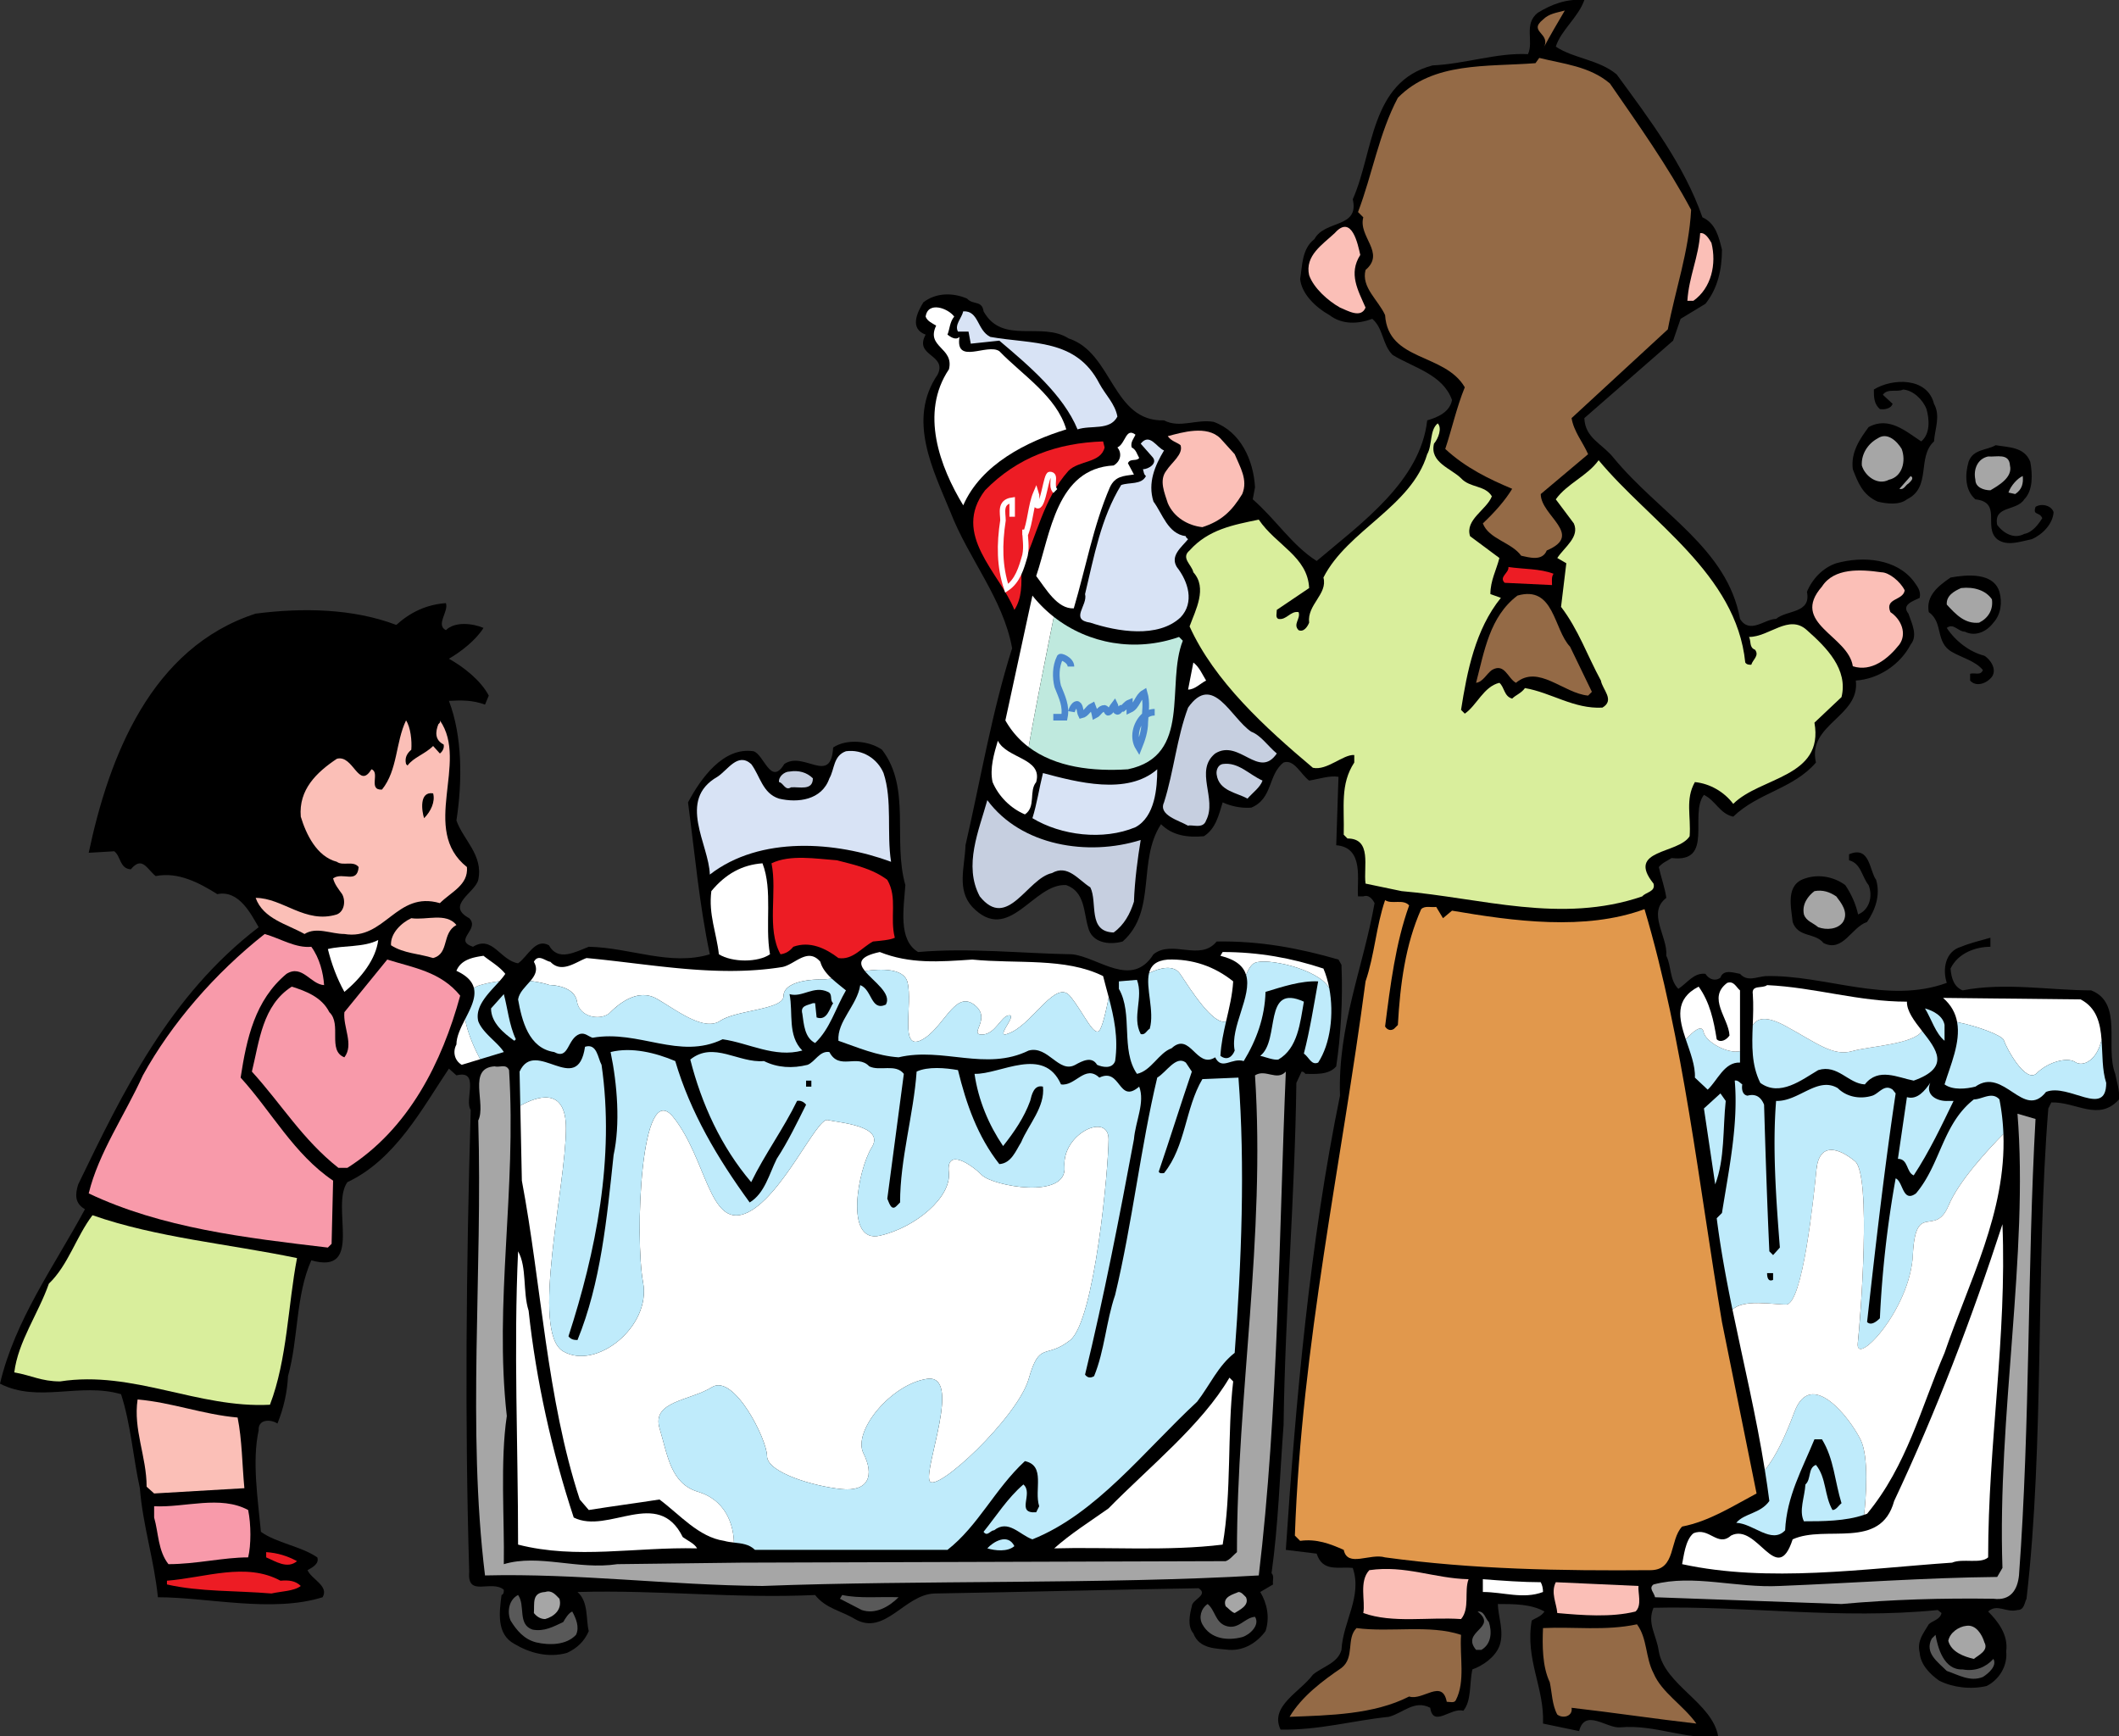
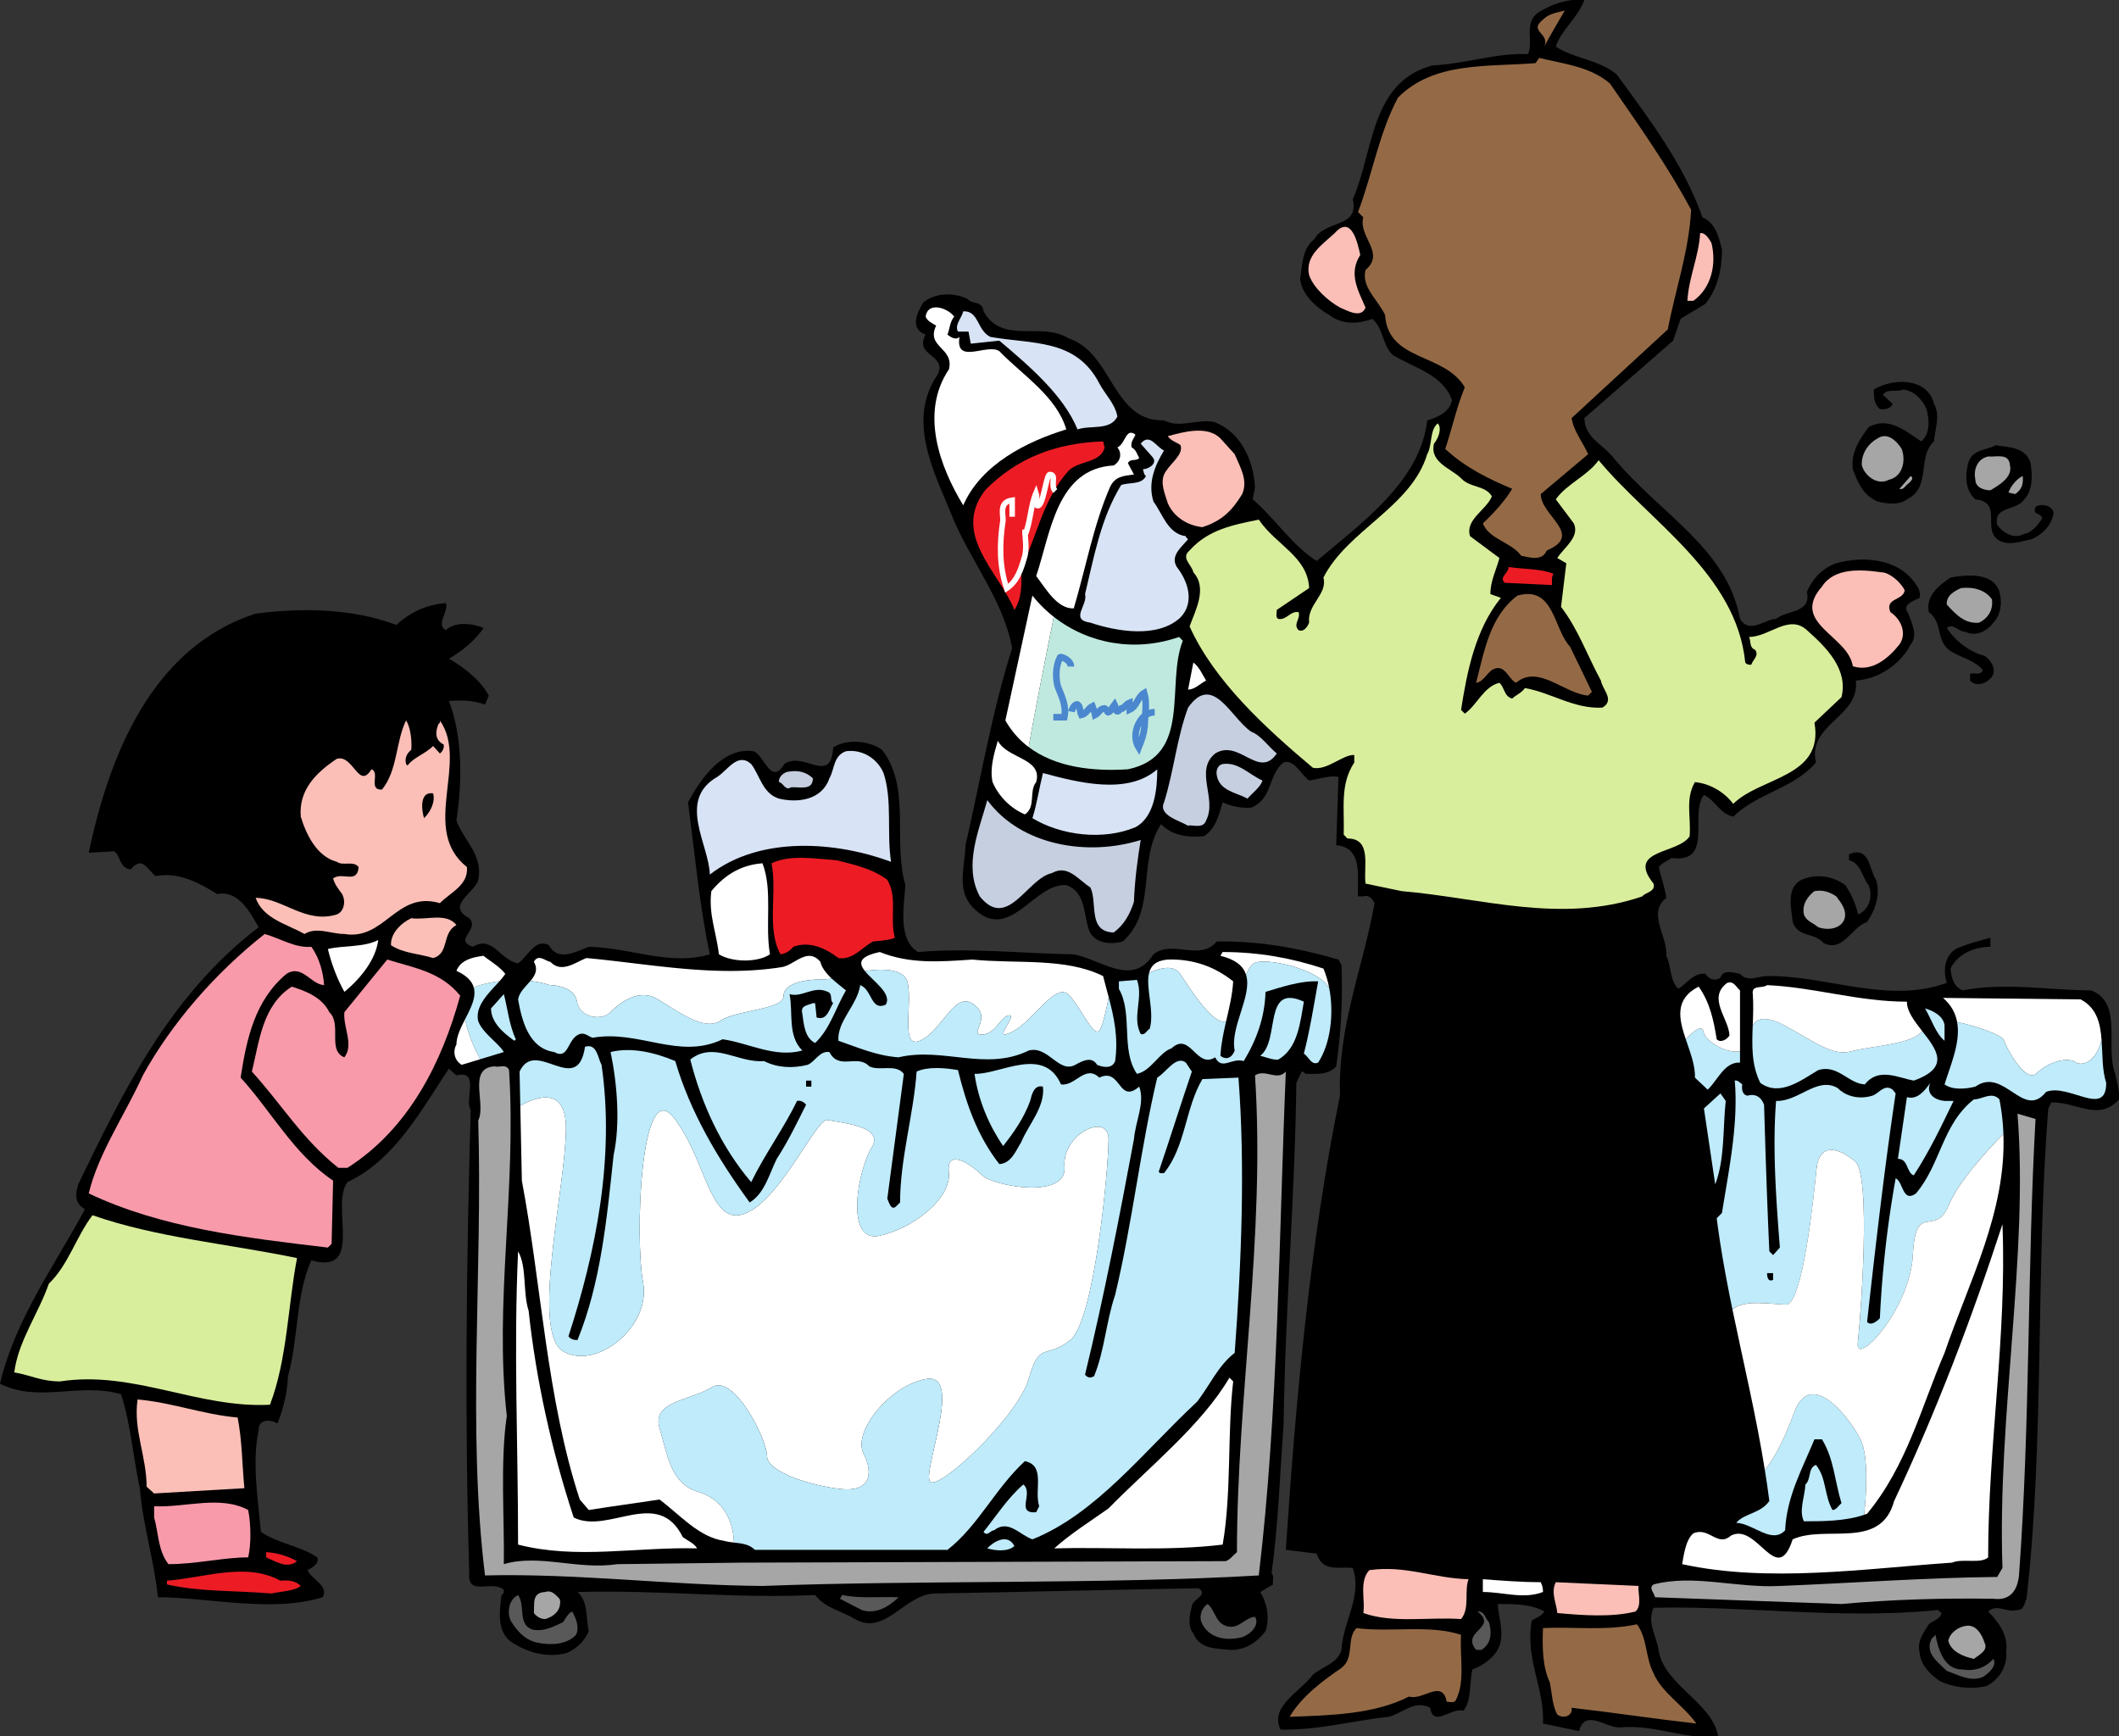
<svg xmlns="http://www.w3.org/2000/svg" width="384.66" height="315.18">
  <rect width="100%" height="100%" fill="#333333" stroke="none" />
  <defs>
    <clipPath id="a">
      <path d="M166 0h218.66v315.18H166Zm0 0" />
    </clipPath>
  </defs>
  <g clip-path="url(#a)">
    <path d="M287.605 0c-1.09 3.14-4.23 5.46-5.183 8.465 3.273 2.183 7.777 2.32 11.055 5.047 6.007 8.191 12.285 16.52 15.562 25.937 2.457 1.09 3 3.684 3.547 5.867 0 3.688-.816 7.098-3 9.829l-4.508 2.73-1.363 3.96-16.11 14.06c.137 3.683 3.278 4.64 5.325 7.234 8.328 10.101 20.613 16.379 22.933 29.21 1.774 2.868 4.504 0 6.551 0 1.91-1.636 6.414-.956 5.598-4.913.957-2.32 2.867-4.367 5.324-5.188 4.914-1.363 10.918-.816 14.059 3.278.546.82 1.363 1.636 1.09 3.004-1.09.543-3.41 1.226-2.048 2.863.547 1.64 1.778 3.96.41 5.597-1.91 3.684-5.867 6.282-9.964 6.551.82 6.555-8.871 7.918-7.235 14.88-4.093 4.777-10.507 5.46-15.015 9.827-2.457-.543-3.137-2.867-5.32-3.957-2.735 3.547 1.91 12.422-5.872 11.465-.82.547-1.636.82-2.32 1.64.41 1.91 1.094 3.684 1.363 5.594-3.546 2.73.274 6.961 0 10.512.957 1.91.547 4.367 2.188 6.004 1.637-1.09 2.863-3 4.914-2.726.68 1.09 1.91 1.363 2.726.68.547-1.637 2.594-.817 3.551-.68 1.364 1.5 3.004.542 4.64.41 10.782-.274 22.114 5.183 32.895 1.226-.816-2.457-.27-5.734 2.594-6.55 1.64-.684 3.414-1.094 5.324-1.641v1.64c-2.593 0-5.867 1.09-7.234 3.958.137 1.636.547 3.277 2.184 3.957 7.644-1.5 15.972 0 23.343 0 5.868 2.324 2.457 10.238 4.368 15.152.273 1.504.82 2.867.683 4.64-3.687 4.098-7.781.41-12.285.547l-.547 1.094c-2.32 28.8-.683 60.606-3.957 88.996-.41.82-.41 2.047-1.64 2.047-2.047.547-3.684-1.226-5.325.274 1.778 1.777 3.688 4.234 3.278 7.234.273 2.73-1.364 5.187-3.547 6.281-2.867.684-6.145.274-8.602-.957-1.773-1.226-3.414-3.004-3.55-5.05-.544-2.184.683-3.548 1.64-5.188.684-.68 2.047-.817 2.32-2.047l-.683-.547c-17.61 1.777-35.078-.816-51.598-.406-1.227 2.863.547 4.914.957 7.914 1.094 6.144 9.691 9.285 10.781 15.426-6.004.683-11.328-2.184-17.742-1.637-2.457.273-6.418-3.55-7.508.68l-6.55-1.364c.27-6.55-3.278-11.601-2.051-18.699.82-.547 1.64-.683 2.32-1.64-2.457-1.364-5.457-1.364-8.46-1.364 0 2.184 1.226 5.051.273 7.645-.82 2.047-3.004 3.547-4.914 4.23-.547 2.594-.137 5.735-1.641 7.508-2.184-.684-5.457 3.14-6.004-.547-2.867-1.5-4.914.957-7.508 1.64-6.55.68-12.695 2.454-19.656 2.321-2.047-4.234 3.55-6.828 5.867-9.965 1.777-1.504 4.508-2.05 5.188-4.508.273-5.183 3.824-9.69 2.05-14.875-2.593-.273-5.46.817-6.554-2.593l-5.598-.684c1.777-26.89 4.371-55.828 9.832-82.445-.41-12.696 4.23-23.344 6.277-34.946-.273-.546-.957-1.636-2.046-1.226h-.957c-.274-2.73 1.23-8.875-3.958-9.285l.41-12.422c-1.64-.274-3.55.41-5.324.683-1.503-1.09-2.73-3.957-4.64-3.277-2.867 2.188-1.91 6.555-5.871 8.192-1.91.136-3.684-.274-5.188-.957-.68 2.183-1.226 4.78-3.41 6.144-3.004.273-5.734-.137-7.781-2.184-4.367 6.688-.684 15.696-6.961 21.293-2.457.684-5.598.274-6.281-2.593-.817-2.73-.547-6.414-3.957-7.645-6.008-.406-10.375 10.922-17.063 3.961-2.867-3.14-1.367-7.234-1.23-11.195 2.73-11.875 4.78-24.16 8.464-35.762-1.636-9.012-7.918-16.242-11.195-24.707-3.137-7.645-7.914-16.789-2.32-24.98 1.777-3.684-4.367-3.278-2.184-7.235-3.004-1.09-1.5-4.094-.41-5.87 2.32-1.774 5.324-1.774 7.918-.68 1.094 1.226 2.73.273 3.004 2.32 3.41 6.14 10.512 1.773 15.426 4.914 8.05 2.594 7.914 15.152 17.336 14.879 2.867 1.5 5.867-.274 9.007.273 4.915 1.774 7.235 6.961 7.508 11.875l-.41 2.184c4.23 3.683 7.098 8.328 11.602 11.191 8.054-6.824 18.84-14.469 20.066-25.523 1.91-.547 4.094-1.504 4.504-3.688-1.637-4.64-6.96-5.867-10.781-8.187-1.914-1.914-1.64-4.778-3.688-6.555-2.593.957-5.46 1.094-7.781-.68-2.457-1.367-5.05-3.824-5.32-6.554.406-2.32.27-5.457 2.59-7.235 1.914-3.547 8.191-1.91 6.964-7.234 3.82-8.598 3.137-21.293 14.47-24.297 6.003-.273 11.6-2.32 17.335-2.047 1.09-2.32-.82-5.46 1.774-7.508 2.457-1.5 5.187-2.593 8.46-2.32" />
  </g>
  <path fill="#946a46" d="M284.059 1.91c-1.368 2.32-2.73 4.64-3.957 6.961 1.773-2.863-2.868-3.004 0-5.32 1.09-1.094 2.457-1.23 3.957-1.64m8.187 13.241c5.188 7.508 10.512 15.012 14.742 22.934-.41 7.64-2.863 14.469-4.23 21.7l-17.473 16.109c.41 2.457 2.05 4.367 3.004 6.55l-8.598 7.235c0 3.96 7.914 7.37 1.09 10.238-.816 2.047-3.273 1.23-4.64.957-1.774-2.457-5.871-3.004-6.961-5.871 2.183-2.047 4.093-4.23 5.324-6.277-4.234-1.778-8.465-3.825-12.149-7.235 1.227-3.687 2.047-7.508 3.547-11.195-3.683-6.277-13.922-4.64-14.468-13.102-1.227-2.73-4.368-5.05-3.547-8.191 3.683-3.14-1.367-6.008-.41-9.555l-.957-.957c2.593-6.824 3.824-14.332 7.234-20.746 6.418-6.555 16.11-5.598 24.98-6.281l.684-.953c4.367 1.09 9.144 1.5 12.828 4.64" />
  <path fill="#fbbfb7" d="M246.93 46.273c-2.184 3.414-.41 6.414.957 9.555-.82 2.047-3.278.547-4.64 0-2.188-1.226-4.778-3.547-5.599-5.867-.82-3.55 2.457-5.598 4.641-7.645 3.14-3.55 4.23 2.184 4.64 3.957m63.747-2.183c.957 3.82 0 8.191-3.278 10.512h-1.09c.27-4.372 2.047-7.918 2.32-12.286.958-.136 1.638 1.09 2.048 1.774" />
  <path fill="#fff" d="M173.219 57.469c-.82.953-.82 2.316-1.227 3.273.543.41 1.5 1.094 2.184.41-.82 5.188 5.05 1.09 7.234 2.594 4.23 4.367 10.375 8.191 12.149 14.195-7.098 2.184-15.426 6.282-18.704 13.786-4.23-6.961-7.914-16.79-2.59-24.704.954-3.96-4.234-3.96-2.324-7.918-.68-.41-1.636-.82-1.91-1.636.41-2.867 4.098-1.504 5.188 0" />
  <path fill="#d8e3f5" d="M179.77 61.152c7.644 1.364 15.562.274 19.792 8.461 1.094 2.051 2.868 3.688 3.278 6.008-1.363 2.594-4.777 1.5-7.235 2.32-2.593-6.277-8.87-11.601-14.195-16.105l-5.187.547-.41-2.188h-1.91c-.684-1.226.683-2.457.952-3.683 2.868-.137 2.458 3.414 4.915 4.64" />
  <path d="M351.078 73.3c1.23 2.184.137 4.641 0 6.825-3.137 2.867-.406 8.328-4.914 10.512-1.363 1.09-3.684.816-5.32.41-2.73-1.23-3.551-3.414-4.504-5.871-.41-3.14 1.363-5.598 2.863-7.645 3.688-2.047 6.824.82 9.555 2.594 1.64-1.363 1.504-3.957.957-5.867-.684-1.778-2.457-3.414-4.23-3.551-1.094.547-2.868-.273-3.688.957l1.773 1.637c-.27.82-1.363 1.094-2.316.957-1.094-.957-1.094-2.188-1.094-3.551 3.277-2.047 9.692-2.32 10.918 2.594" />
  <path fill="#d9ee9c" d="M260.309 80.535c-.82 3.414 3.136 4.504 4.914 6.278 1.636 1.777 4.367 1.23 5.593 3.277-.953 2.457-4.914 4.23-3.957 7.234l5.325 3.961c-.547 2.184-1.637 4.094-1.637 6.55l1.906.685c-4.64 5.73-6.14 13.375-7.23 20.335l.68.684c2.187-1.504 3.413-4.914 6.28-5.598.954.82.82 2.457 2.32 2.868.684-.684 1.638-.957 2.321-1.91 4.778.82 8.871 3.82 14.059 3.546 2.32-1.363 0-3.273-.274-4.914-2.457-4.504-4.093-9.281-7.234-13.375l.957-7.918-1.64-.953c1.367-2.05 4.097-3.824 3.003-6.281l-3.273-4.367c2.047-2.867 5.73-4.23 7.777-7.098 9.285 11.191 24.98 20.61 26.617 36.719.274.406.684.406 1.094.406.274-.953 1.5-1.637.684-2.726-1.094-.41-.684-1.504-1.094-2.32 3.687 0 7.234-4.235 10.512-1.231 3.547 3.14 7.508 7.097 6.277 12.148l-4.914 4.64c1.777 9.966-9.828 9.829-14.742 14.743-1.637-2.184-4.23-3.684-6.961-3.957-1.774 3.14-.684 6.14-.953 9.828-2.047 3.277-11.606 2.32-6.555 8.598.41 1.504-1.363 1.504-2.047 2.324-14.742 5.047-29.21.27-43.68-.957l-6.55-1.367c-.41-3 1.226-8.188-3.278-8.188l-.683-.683c.136-5.051-.68-9.145 1.914-13.106v-1.363c-2.05-.137-4.914 2.867-7.512 2.32-8.598-7.234-17.879-15.699-22.383-25.664 1.09-3 3.274-6.96.684-9.824-.274-1.367-2.324-2.594-.684-3.961 3.41-3.82 7.914-4.64 12.559-5.598 3.137 4.645 8.871 6.692 9.144 12.422l-5.87 3.961c0 .68-.274 1.363.273 1.637 1.504.273 2.183-1.5 3.687-1.23.407 1.23-1.093 2.187 0 3.277.953.41 1.637-.684 1.91-1.364-.41-3.277 3.41-5.187 2.594-8.191 4.367-8.598 15.969-12.832 18.836-22.387.957-1.636.41-4.367 1.91-5.593.82.816.137 2.726-.68 3.683" />
  <path fill="#fbbfb7" d="M224.133 82.445c.957 2.32 2.457 4.64 1.367 7.235-1.91 3.14-3.824 4.914-7.234 6.007-2.594-.273-5.188-1.777-6.282-4.367-.546-1.777-1.636-4.097-.27-5.87.954-1.5 3.138-3.005 2.59-4.641-.679-.547-1.636-.684-2.32-1.637 2.594-.684 7.102-2.05 9.555.406l2.594 2.867" />
  <path fill="#fff" d="M206.117 78.898c-.273.68-.957 1.364-.683 2.32.82.41.957 1.227 1.363 1.91-.543.685-1.637 0-2.047.958l1.094 2.047c-1.91.273-3.414.273-4.367 2.32-3.004 6.961-4.372 14.606-6.555 21.977-3 .136-5.05-3.551-6.824-5.871 2.593-7.645 3.687-19.52 14.058-20.067 1.367-.816 1.504-2.32.684-3.273 1.5-.684 1.5-3.688 3.277-2.32" />
  <path fill="#a6a6a6" d="M345.21 81.492c.817 2.184.138 5.047-2.32 5.594-2.046 1.094-4.367-.68-4.913-2.594-.137-2.047 1.09-3.957 2.867-4.914 1.773-1.226 3.547.547 4.367 1.914" />
  <path fill="#d8e3f5" d="M211.305 81.766c-1.64 2.726-3.004 5.867-1.914 9.28 1.64 2.184 2.593 5.868 5.87 6.278 0 .274.274.41.41.547-1.23 1.5-3.276 3.004-2.046 5.05 2.047 2.595 3.273 6.415.68 9.145-4.094 3.825-11.465 2.594-16.38.957-3.82-.546-.41-3.14-.956-5.187 1.64-6.824 2.867-13.785 6.554-19.793 1.5-.547 3.684 0 4.504-1.637-.41-.273-.41-.82-.547-1.23.957 0 2.868-1.09 1.637-2.32l-2.047-2.32c1.64-2.048 2.867.683 4.235 1.23" />
  <path fill="#ed1c24" d="M200.52 81.219c-.684 2.867-4.641 2.32-6.551 4.23-4.64 5.188-5.735 11.875-8.602 17.746.137 2.73.137 5.457-1.226 7.508-2.73-6.824-11.47-13.652-5.325-21.707 5.871-6.004 13.106-8.598 21.43-8.871l.274 1.094" />
  <path d="M368.55 83.813c.41 2.183.548 5.183-1.09 6.824-1.366 2.183-5.597 1.09-4.913 4.64 1.226 1.637 3.14 2.594 4.914 1.637 1.5-.273 2.594-1.773 3.273-2.863-.543-1.23-1.773-.41-1.226-2.051 1.094-.68 2.867-.273 3.277.957-.137 2.184-2.05 4.094-3.96 4.914-2.048.41-4.505 1.363-6.278 0-2.594-2.183.957-6.687-3.957-7.234-1.914-1.64-1.914-4.504-1.23-6.825.82-2.32 3.277-2.046 4.913-3.003 2.32.41 5.188.273 6.278 3.004" />
  <path fill="#a6a6a6" d="M364.867 84.492c.547 2.188-2.183 3.688-3.55 4.504-1.227 0-2.727-.543-2.727-1.91-.41-1.91.406-3.82 2.316-4.23 1.504.136 3.824-.684 3.961 1.636m-18.429 3.278c-.543.273-.817 1.226-1.637.957l2.047-2.32c.683.406 0 .952-.41 1.363m20.75-1.364c.136 1.364-.137 2.457-1.368 3.274l-1.226-.274c.41-1.226 1.636-2.594 2.594-3" />
  <path fill="#ed1c24" d="M282.012 104.148c-.41.547-.274 1.368-.274 2.051l-8.601-.41c-1.09-1.094.82-1.777.683-2.867 2.73.41 5.735.273 8.192 1.226" />
  <path fill="#fbbfb7" d="M345.758 107.152c-.274 1.91-3.688 1.368-2.594 3.957 2.047 1.368 3 3.961 1.637 5.871-2.047 2.594-5.051 5.051-8.461 3.957-.82-5.593-11.469-7.777-5.598-14.468 2.184-3.41 6.961-3.137 10.781-2.59 1.368 0 3.415 1.637 4.235 3.273" />
  <path d="M362.953 107.426c.55 1.91.277 4.094-1.09 5.597-1.226 1.637-3.273 2.594-5.187 1.637-1.227 0-2.047-1.637-3.278-.683 1.504 2.32 4.098 4.37 6.829 5.05 1.09.684 2.32 2.457 1.363 3.825-.953 1.226-2.867 1.91-3.957.68v-1.227c.816-.274 1.91.41 2.32-.684-1.363-1.637-3.687-2.183-5.598-3.273-3.14-1.778-1.5-5.325-4.23-7.239-.547-3 1.773-4.773 3.957-6.277 3.004-.547 7.781-.953 8.871 2.594" />
  <path fill="#a6a6a6" d="M361.59 108.79c.273 1.913-.684 3.413-2.32 4.233-2.594.274-4.23-1.503-5.872-3.277-.132-1.637 1.368-2.457 2.594-3.004 2.32-.273 4.504.41 5.598 2.047" />
  <path fill="#946a46" d="m285.016 117.39 3.957 8.188-.684.684c-4.504-.41-9.008-5.73-13.101-2.32-1.504-.82-2.051-3.684-4.372-2.32-.953.683-1.636 2.183-2.867 2.32 1.504-5.731 2.457-12.012 7.512-15.833 6.687-1.91 6.55 6.141 9.555 9.282" />
  <path d="M80.945 109.473c.547 1.504-1.91 3.96 0 4.914 1.637-1.637 4.914-1.227 6.825-.41-1.364 2.183-3.957 4.234-6.278 5.597 2.457 1.364 5.73 3.82 7.235 6.688l-.684 1.64c-2.184-.82-4.23-.82-6.55-.683 2.456 6.414 2.456 14.605 1.362 21.703 1.23 3.55 4.915 6.277 3.961 10.785-.546 2.32-6.007 4.64-1.64 6.961 2.047 2.047-3.004 3.957.683 5.187 3.547-2.183 4.914 2.458 8.188 3 1.777-1.226 3.14-4.64 5.598-3.273 1.64 3.004 4.777 1.227 7.234.273 7.508.137 14.742 3.547 21.976 1.364-1.91-9.008-2.726-18.29-3.957-27.574 2.32-4.368 6.414-10.098 11.875-9.282 1.91.547 3.141 6.418 5.598 2.32 3.547-2.456 8.461 3.962 8.871-3 2.457-1.64 6.555-1.23 8.871.407 5.325 6.965 1.914 16.383 4.235 24.57-.274 4.098-1.368 9.965 2.32 12.149 9.281-.817 19.11.273 27.98.41 4.778.547 10.786 6.277 14.743 0 3.414-2.73 8.464 1.367 11.468-2.32 7.914-.137 15.012 1.23 22.114 3.277l.543.953c.273 6.418-.133 12.969-.954 18.43-1.367 1.636-3.96 1.363-5.597 1.363-.137-.137-.274-.41-.684-.41l-.953 2.05c-.273 20.883-2.047 41.497-2.32 62.106-.684 9.008-.957 18.156-2.184 26.89.543.547.137 1.368.274 2.047l-2.325 1.368c1.23 2.047 1.778 4.64.957 7.097-1.5 2.047-3.82 3.547-6.55 3.41-2.457-.27-5.461-.132-6.551-3-1.094-1.23-.684-3.414-.274-4.914 0-1.23 3.137-2.046 1.227-3.277-16.379.273-31.531.684-47.91.957-5.461.137-9.012 7.777-14.473 4.64-2.457-1.503-5.32-1.91-7.23-4.366-14.742.68-28.121-.958-43.137-.547 2.047 1.773 1.504 5.05 2.047 7.097-.817 1.91-2.184 3.14-3.957 3.957-3.414.957-6.824 0-9.555-1.636-3.277-1.774-2.73-5.735-2.32-8.871.41-.137.41-.547.41-.958-2.32-1.91-6.691 1.5-6.281-3.277-.82-27.164-.547-55.418.273-83.808-1.226-1.778 1.774-7.372-2.594-6.282l-1.363-1.226c-4.777 7.097-9.691 16.515-18.43 20.61-3.14 4.366 3.141 16.925-6.55 14.194-2.867 6.418-2.32 14.2-4.23 21.024-.137 3.004-.821 5.867-1.915 8.598-1.226-.817-3.547-.817-3.41 1.23-1.23 5.594-.137 12.559.41 18.426 2.863 2.047 7.235 2.594 10.235 4.64.41 1.23-1.09 1.914-1.774 2.32.684 1.641 3.957 2.868 2.73 4.915-9.144 2.867-20.882 0-29.894 0-.684-6.824-2.73-12.965-3.273-19.793-1.23-5.594-1.641-11.602-3.414-17.063-7.508-2.183-15.016 1.64-21.977-1.91 2.73-11.601 9.828-21.293 15.426-31.668-1.91-1.09-1.778-2.73-1.23-4.504 8.054-16.652 16.515-34.261 32.761-46.683-1.367-2.32-3.55-6.825-7.508-6.004-3.277-2.047-7.097-4.098-11.195-3.278-1.637-1.367-2.457-3.683-4.504-1.226-2.047-.14-1.773-2.324-3.004-3.277l-4.64.273c3.687-17.473 11.331-37.266 30.304-43.41 8.465-1.09 17.61-.953 25.528 2.05 2.593-2.324 5.457-3.687 9.007-3.96" />
  <path d="M78.898 111.383c.137 2.32-2.73 3.277-2.593 5.597 2.593.41 4.777-2.046 7.918-1.636-.82 3.273-8.875 2.867-4.641 6.55 2.453-.41 3.957 2.047 5.594 3.004-1.364.68-3.684.137-5.324-.683-1.09-.137-2.047 0-2.594.957 1.367 2.594.41 5.73-.274 8.324-1.773-2.32-.406-7.644-3.957-8.324-.136 4.504-2.32 8.187-3.273 12.148-.82-.82-.41-3.004-2.324-2.593l-1.364 2.32c-1.773-.957-3.824-2.32-5.87-1.363-2.864 3.136-6.415 5.457-7.235 9.554-2.047 7.645 5.871 11.192 6.281 17.742-3.414 1.504-6.691-1.09-9.554-2.593-5.872 1.777-10.512-.133-15.153-3.274-3.414 0-5.87.41-7.508-3.004l-3.004.957c-.816-2.457-3.277-3.277-5.597-2.867 3.687-15.562 11.469-34.261 28.941-39.176 7.781 0 16.926-1.64 23.34 2.594 1.23.274 2.047-.273 2.594-1.23 1.5-1.227 3.277-3.004 5.597-3.004" />
  <path fill="#fff" d="M218.945 123.531c-1.09.547-2.047 1.64-3.273 1.64l.957-4.913c1.09.816 1.637 2.183 2.316 3.273" />
  <path fill="#c6cfe0" d="M227.137 132.816c1.773.68 3.004 2.594 4.64 3.957-3.273 4.778-6.824-2.73-11.191 0-3.824 3.141.41 8.192-1.64 12.149-.544 1.637-2.59.683-3.274.957-1.64-.957-5.461-1.91-4.367-4.234 1.773-5.594 2.32-11.739 4.367-17.2 4.504-6.414 7.781 1.914 11.465 4.371" />
  <path fill="#fbbfb7" d="M74.664 136.09c-.816.683-1.227 1.504-.953 2.594l.273.273c1.09-1.5 3.137-2.047 4.641-3.547l1.227 1.363c.546-.41.82-1.09.683-1.636-1.637-.82-1.5-2.32-.953-3.688.133-.137.406-.273.27-.683 5.324 7.644-3.684 19.793 4.914 26.62.273 3.274-2.864 4.505-4.914 6.551-7.915-2.32-9.965 6.825-17.336 5.598-2.457 0-5.047-1.367-7.235 0-3.136-1.777-7.504-2.73-8.87-6.555 4.913 0 9.007 4.778 14.741 3.004 1.364-.547 1.637-2.457.957-3.683-.683-.957-1.367-1.778-1.64-2.867 1.773-1.23 4.37 1.09 4.64-2.047-.953-1.23-2.867-.137-3.957-.957-3.683-.957-5.597-5.051-6.55-8.192-.41-4.914 2.867-8.05 6.55-10.508 3.004-.82 3.957 5.73 6.278 1.91 1.64.547-.68 3.82 1.914 3.684 2.867-3.547 2.457-8.597 4.367-12.558.82 1.23 1.09 3.687.953 5.324" />
  <path fill="#fff" d="M188.098 141.96c-1.364 1.638 0 4.505-2.047 5.868-2.594-1.09-4.778-3.273-5.871-5.867-.543-2.457.273-5.188.957-7.508 1.636 3.277 8.191 3.14 6.96 7.508" />
  <path fill="#d8e3f5" d="M160.387 140.324c1.64 4.914.547 10.918 1.367 16.106-9.965-3.688-23.75-4.778-32.899 2.32-.136-5.46-6.003-13.512 1.368-17.746 1.91-1.227 3.683-4.504 6.14-2.32 1.64 2.183 2.047 5.324 5.051 6.28 3.414.817 7.781.274 9.145-3.687.957-1.636.683-4.093 3.004-4.914 3.003-.41 5.734 1.367 6.824 3.961" />
  <path fill="#c6cfe0" d="M229.184 141.688c-.41 1.226-1.774 2.183-2.73 3.277-1.911-1.094-5.184-1.367-5.595-4.367-.136-.82.274-1.778 1.09-1.914 2.867-.41 4.778 1.914 7.235 3.004" />
  <path fill="#d8e3f5" d="M206.117 150.152c-5.87 2.457-13.515 1.5-18.703-1.64.82-2.594 1.23-5.457 1.914-8.188 6.14 1.637 15.285 4.094 20.746-.683 0 3.414-.41 8.597-3.957 10.511" />
  <path fill="#c6cfe0" d="M147.559 141.277c0 2.32-2.457 1.504-3.961 1.637-1.09.684-1.364-.816-2.184-.953-.137-.957.957-1.91 1.91-1.91 1.64-.274 3.14.137 4.235 1.226" />
  <path d="M78.625 144.008c.41 1.504-.41 3.277-1.64 4.504-.407-1.227-.954-4.914 1.64-4.504" />
  <path fill="#c6cfe0" d="M207.07 152.473c-.543 3.273-1.09 7.37-1.226 11.191-.684 2.184-1.774 4.23-3.688 5.598-4.777-.137-2.867-5.461-4.23-8.192-2.184-1.363-4.094-4.23-6.961-2.593-4.504.957-8.055 10.511-13.106 4.234-3.004-5.598-.136-12.016 1.368-17.473 6.14 8.324 18.289 10.235 27.843 7.235" />
  <path d="M340.57 159.707c.817 2.73-.136 5.457-1.64 7.645-2.864.953-4.368 5.593-7.914 3.82-1.504-1.91-4.645-.957-5.598-3.82-.273-2.73-1.363-6.829 2.32-7.918 2.457-.82 5.188-.274 7.235 1.226 1.093 1.64 1.91 3.414 2.32 5.324 2.047-.82 2.73-3.273 1.91-5.324-1.226-1.5-1.363-3.957-3.547-4.504v-1.09c3.82-1.64 3.684 3 4.914 4.641" />
  <path fill="#ed1c24" d="M161.07 159.707c1.91 3.273.41 6.824 1.368 10.508-.82.41-2.594.547-3.961.683-2.047 1.094-3.684 3.415-6.278 3.004-2.32-1.773-5.187-3.14-8.191-2.047-.684.817-1.363 1.227-2.32 1.364-2.594-4.64-.547-11.192-1.637-16.516 3.41-1.637 8.05-.82 11.875-.547 3.14.82 6.414 1.5 9.144 3.551" />
  <path fill="#fff" d="M138.41 156.703c1.914 4.914.41 11.192 1.367 16.516-2.183 1.504-6.824 1.504-9.28 0-.411-3.82-1.911-7.235-1.368-11.465 2.594-3.14 5.598-4.777 9.281-5.05" />
  <path fill="#a6a6a6" d="M333.336 162.71c.816 1.09 2.32 2.864 1.226 4.642-.953 1.363-3.003 1.5-4.503.953-.957-.82-2.184-1.09-2.594-2.32-.41-1.91.82-3.415 1.91-4.231 1.504-.274 2.73.137 3.96.957" />
-   <path fill="#e1984c" d="M255.8 164.348c-2.456 6.824-3.41 14.468-4.366 21.976.41.684 1.093.817 1.636.41l.684-.683c.41-7.371 1.367-14.606 4.23-21.024.684-.68 1.778-.27 2.73-.406l1.231 2.047 1.637-1.367c11.195 1.914 24.16 3.687 34.945-.274 7.098 23.891 9.828 49.825 14.059 74.942l6.281 31.12c-4.37 2.321-8.601 5.052-13.515 6.009-2.32 2.457-1.09 7.777-5.598 7.914-16.516.136-32.348-.137-48.32-2.32-2.73-.817-6.825 1.913-7.508-1.364-2.457-1.094-4.914-2.047-7.914-1.637l-.957-.957c1.226-34.808 8.46-67.43 12.832-100.601 1.636-4.778 1.91-9.965 3.547-14.742 1.23.82 3.277-.274 4.367.957" />
  <path fill="#fbbfb7" d="M82.855 167.895c-2.73 1.503-1.226 5.187-4.23 6.007-2.594-.82-5.324-.82-7.645-2.32-.136-2.184 1.91-4.098 3.684-4.914 2.73.41 6.281-1.094 8.191 1.227" />
  <path fill="#f89aaa" d="M56.512 171.855c1.5 2.047 2.183 4.778 2.32 6.961-2.457-.136-3.957-3.824-6.824-2.046-5.735 4.777-7.235 11.738-8.328 18.835 5.597 6.141 9.691 13.922 16.789 18.7l-.274 11.468-.68.68c-15.015-1.773-30.167-3.547-43.41-9.828 1.778-7.371 6.555-14.195 9.829-21.43 5.187-9.418 13.105-18.562 22.113-25.66 2.867.817 5.598 2.594 8.465 2.32" />
  <path fill="#fff" d="M68.66 170.625c-.41 3.414-3.004 6.824-6.144 9.418-1.364-2.457-2.32-5.05-3-7.777 2.726-.684 6.55-.274 9.144-1.641" />
  <path fill="#f89aaa" d="M83.54 180.727c-3.278 12.011-9.282 24.16-20.478 31.257h-1.636c-6.551-5.187-10.239-11.464-15.7-17.472 1.368-5.594 1.915-12.012 7.235-15.422 2.594.816 5.46 1.91 6.824 4.64 2.324 2.184-.406 6.961 2.73 8.192 1.778-2.32-.273-5.461 0-8.192l7.782-9.554c4.777 1.5 9.691 2.183 13.242 6.55" />
  <path fill="#bfebfb" d="m93.64 188.645-.273.273c-1.91-1.367-4.23-3.277-4.23-5.871l2.32-2.594c.68 2.457.953 5.598 2.184 8.192m143.05-6.825c-.68 3.82-1.09 8.461-4.64 10.508-.82.137-2.184-.406-3.278-.68 3.688-2.867.41-13.242 7.918-9.828m116.301 4.23v2.868c-1.64-1.367-2.32-3.824-3.55-5.871 1.5.41 3.277 1.363 3.55 3.004" />
  <path fill="#fff" d="M126.738 270.793c-5-1.5-5.5-6.5-7-11.5s5.5-5 9.5-7.5 10 9.5 10 12.5 8.5 5.5 13.5 6 6-2.5 4-6.5 5-12.5 11.5-13.5-.5 16 .5 18.5 16-11.5 18-18.5 3-3.5 7.5-7 7-31.496 7-36.496c0-5-8.5-1-8 5 .5 5.996-13 3.496-15 1.5-2-2-6.5-5-6-.5.5 4.496-6 9.996-12.5 11.496s-4-11.996-1.5-15.996-6-4.5-8-5-8.5 14.496-15 16.996c-6.5 2.5-7-9.996-13-17.496-6-7.5-7 21.996-5.5 29.996s-8.5 16-14.5 12.5.5-30 .5-40.496c0-7.742-5.433-5.7-8.289-4.094l.281 13.602c3.551 18.84 4.504 39.586 10.512 57.879l1.637 1.91c4.234-.684 8.465-1.23 12.832-1.91 3.684 2.73 7.098 6.824 11.738 7.507.578.164 1.18.243 1.781.309-.082-3.453-1.628-7.746-6.492-9.207" />
  <path fill="#bfebfb" d="m224.816 195.605-6.55.274c-3.141 5.324-3.004 12.148-6.961 17.062-.274 0-.82.137-.957-.273 2.047-6.008 3.957-12.148 6.007-18.156l-1.093-1.637c-1.774-1.363-3.547 1.773-5.188 2.73-3.004 12.56-4.504 26.344-7.644 39.45-1.637 4.777-1.91 10.101-3.82 14.742-.684.41-1.231.273-1.641-.274 3.414-14.058 6.281-28.8 8.875-42.726.273-3.274 2.047-6.688.953-9.555-3.82 3.278-3.274-3.547-7.235-1.637-2.593-2.457-4.367 1.637-6.96 1.23-3.137-7.1-11.055-1.776-15.696-1.913.684 4.777 2.59 9.281 5.188 13.105 2.047-2.593 3.82-5.187 4.914-8.191.27-1.09.68-3 2.32-2.594.406 3.688-2.594 6.824-3.96 10.102-.954 1.504-1.774 3.82-3.958 3.96-3.96-5.05-6.008-10.921-7.508-17.062-2.32-.41-5.46-.683-7.507.27-.547 7.781-3.004 15.836-3.004 23.754l-.68.68c-.957.956-1.367-.817-1.64-1.364l3.003-22.66c-1.504-1.91-4.367-.41-6.277-1.363-2.188-2.32-5.461.82-7.238-2.594-1.774-.274-2.59 1.773-3.957 2.32-2.73.684-5.461.547-7.918-.683-4.641.41-9.145-3.684-13.375-.274 2.046 8.055 5.593 15.836 11.054 22.25 2.457-5.05 5.871-9.691 8.328-14.742.547-.137 1.227.137 1.637.684-1.637 3.277-3.273 6.687-5.324 9.828-1.363 2.73-2.184 6.277-4.914 7.918-5.867-8.055-10.781-16.383-13.512-25.664-3.55-1.5-7.918-2.594-11.738-1.637 1.226 5.87 1.773 13.101.547 18.7-1.23 11.6-2.325 23.206-6.555 33.577-.684 0-1.227-.133-1.637-.68 4.914-15.152 8.461-32.351 6.004-49.277-.68-1.226-.816-3.96-3-3.277-1.367 9.281-9.012-1.774-11.879 4.504l.13 6.191c2.855-1.605 8.288-3.648 8.288 4.094 0 10.496-6.5 36.996-.5 40.496s16-4.5 14.5-12.5-.5-37.496 5.5-29.996c6 7.5 6.5 19.996 13 17.496s13-17.496 15-16.996 10.5 1 8 5-5 17.496 1.5 15.996c6.5-1.5 13-7 12.5-11.496-.5-4.5 4-1.5 6 .5 2 1.996 15.5 4.496 15-1.5-.5-6 8-10 8-5s-2.5 32.996-7 36.496-5.5 0-7.5 7-17 21-18 18.5 6-19.5-.5-18.5-13.5 9.5-11.5 13.5 1 7-4 6.5-13.5-3-13.5-6-6-15-10-12.5-11 2.5-9.5 7.5 2 10 7 11.5c4.864 1.46 6.41 5.754 6.492 9.207 1.387.16 2.77.281 3.817 1.328h34.945c5.598-4.367 8.598-11.058 14.059-16.11 3.82.821 1.636 5.188 2.594 8.192l-.547 1.094c-3.82.273-.41-3.414-2.32-5.05-2.868 2.456-4.915 5.73-7.235 8.597.684.957 1.227-.274 1.91-.274 2.594-2.047 4.64.82 6.961 1.641 11.606-4.64 20.203-15.973 29.895-24.98 2.32-3.004 3.824-6.551 6.824-8.872 1.23-16.382 1.914-33.992.683-49.96" />
  <path fill="#a6a6a6" d="M92.41 194.242c1.367 21.977-2.73 42.04-.41 62.79-1.227 8.187-.406 18.835-.543 26.89 6.414-1.91 13.375 1.09 20.61 0l22.386-.274 88.043-.273c.82-.273 1.363-1.09 2.047-1.637 0-28.531 5.187-57.195 3.277-86.543 1.91-1.226 3.957 1.094 5.594-.683-1.226 29.074-1.363 61.836-4.91 91.457-27.984 1.636-61.563.82-90.094 1.91-16.926-.137-33.578-2.32-50.367-1.91-3.277-26.754-.41-54.875-1.227-82.582 1.5-3.004-2.05-9.555 3-9.828.82.273 2.047-.547 2.594.683" />
  <path d="M147.285 197.242h-.957v-1.09h.957v1.09" />
  <path fill="#bfebfb" d="M358.313 199.563c-5.731 4.503-6.004 11.742-10.508 17.062-2.457 1.777-2.32-2.184-3.688-2.73a195.027 195.027 0 0 0-2.863 25.39c-.684.684-1.64 1.367-2.324.684 1.504-13.516 3.14-27.848 5.187-41.496l-.547-.684c-1.5-1.09-2.457.684-3.683 1.094-2.184.68-4.64.27-6.278-1.367-3.687-2.184-7.097 2.457-11.195 2.32-.684 8.465 0 17.883.684 26.617l-1.23 1.367-.68-.683c-.41-8.871-.684-17.336-.958-26.617-.546-1.368-1.5-2.047-3.003-1.637-.954-.137-1.09-1.23-.954-2.047-.41-.274-.82-.82-1.367-.684.684 7.914-1.09 16.243-2.32 24.024l-.953.957c.707 5.574 1.73 11.09 2.863 16.594 1.984-1.961 7.246-.934 9.742-.934 3 0 5-19.5 5.5-24.496.5-5 4-4 7-1.5s1 28.496.5 32.996c-.5 4.5 9.5-6 10-16s4-3 6.5-9c1.852-4.438 7.25-10.234 9.938-12.957a39.918 39.918 0 0 0-.723-6.274c-1.363-1.5-3.137 0-4.64 0" />
  <path fill="#bfebfb" d="M353.672 199.836h.957c-2.184 4.504-4.367 9.144-7.234 13.516-1.368-.547-.957-3.004-2.868-3.004l1.637-11.196c1.914.547 3.277-1.226 4.234-2.59-.957 2.184 1.227 3.41 3.274 3.274m-40.402 0c-.547 5.05-.137 10.512-1.91 15.152l-2.048-13.785 3-2.73.958 1.363" />
  <path fill="#a6a6a6" d="M369.508 203.113c-1.5 26.617-.957 55.282-3.004 82.856-.274 2.594-1.5 4.64-4.64 4.23-9.282-.136-18.563.137-27.575.957l-33.851-1.23c-.137-.817-1.227-1.637-.274-2.32 7.234-1.91 15.016.683 22.934.273 13.648-.547 26.207-1.5 39.449-1.637l.957-1.637c-.957-27.437 4.773-57.058 2.726-82.449l3.278.957" />
  <path fill="#d9ee9c" d="M53.918 228.367c-1.637 8.461-1.773 18.426-4.914 26.617-13.106.68-24.844-6.28-38.086-4.234-3.41 0-5.184-1.09-8.324-1.637.683-5.597 4.367-10.648 6.277-16.105 3.55-3.414 4.914-8.465 7.918-12.422 11.738 4.094 24.707 5.187 37.129 7.781" />
  <path fill="#fff" d="M360.906 282.691c-1.363 1.23-4.64.137-6.55.957-15.97 1.094-33.305 3.684-49.004.274.273-1.23.546-4.367 2.046-5.598 2.868-1.226 4.372 2.594 6.829.41 4.777-2.457 8.324 9.555 11.191.684 6.008-2.73 15.969 2.047 18.426-6.961 7.644-16.246 14.062-33.035 19.66-50.234.816 20.476-2.598 39.859-2.598 60.468M95.96 237.922c1.364 12.691 4.231 25.523 8.188 37.535 6.282 3.14 15.29-5.594 19.793 3.55.957.684 2.188 1.227 2.594 2.048-11.191-.274-21.84 2.047-32.488-.684 0-18.152-.817-35.488 0-53.234 1.64 2.867.82 7.37 1.914 10.785" />
  <path d="M321.867 232.324c-.953.41-1.09-.547-1.09-1.23h1.09v1.23" />
  <path fill="#fff" d="M223.86 250.75c-1.09 9.285-.27 20.203-1.91 29.621-9.829 1.23-21.294.41-30.575.684 2.867-2.594 6.55-4.914 9.828-7.235 7.508-7.644 16.926-15.152 21.977-23.75l.68.68" />
  <path fill="#fbbfb7" d="M43.133 257.305c.82 4.093.82 8.597 1.23 12.828l-16.383.957-1.363-1.227c0-5.46-2.457-10.375-1.637-15.836 6.278.547 11.875 2.73 18.153 3.278" />
  <path fill="#f89aaa" d="M45.047 274.094c.543 2.594.543 6.414 0 8.597-4.508 0-9.422 1.23-14.469 1.23-1.914-2.456-1.777-5.597-2.598-8.464v-2.047c5.598.274 12.016-2.047 17.067.684" />
  <path fill="#bfebfb" d="M184.14 280.645c-1.23 1.093-3.55.82-4.913.41.953-1.094 3.683-2.868 4.914-.41" />
  <path fill="#ed1c24" d="M53.918 283.375c-1.773 1.5-3.957 0-5.598-.684v-.953c2.047.137 3.825.68 5.598 1.637m.684 4.504c-1.23.957-3.551.957-5.325 1.367-6.418-.547-12.968-.273-18.972-1.64v-.68c6.96-.547 14.332-3.414 20.61 0 1.503-.137 2.73 0 3.687.953" />
  <path fill="#fbbfb7" d="M266.586 286.652c-.82 2.184.273 5.325-1.363 7.235-5.871-.41-12.422.816-17.746-1.094.41-2.184-.82-5.73 1.09-7.781 6.554-.953 11.742 1.504 18.019 1.64" />
  <path fill="#fff" d="M279.691 287.2c.274.542.41 1.09.41 1.773-3.55 1.363-7.238 0-10.921 0v-2.32c3.55.273 7.37.546 10.511.546" />
  <path fill="#fbbfb7" d="M297.434 287.879c-.137 1.23.683 3.55-.543 4.64-4.371 1.094-9.692.684-14.2.274-.132-1.773-1.226-3.684-.27-5.594l15.013.68" />
-   <path fill="#a6a6a6" d="M101.559 290.2c.543 2.046-1.094 3.277-2.594 3.687-.82 0-1.504-.41-2.05-1.094.136-1.773-.407-3.684 2.05-3.82 1.226-.41 1.91.547 2.594 1.226m124.625-.273c.68 1.504-1.23 2.32-2.051 2.867-.543-.137-1.09-.816-1.637-1.227-.683-1.777 1.5-2.183 2.32-2.593.547 0 .957.547 1.368.953" />
+   <path fill="#a6a6a6" d="M101.559 290.2c.543 2.046-1.094 3.277-2.594 3.687-.82 0-1.504-.41-2.05-1.094.136-1.773-.407-3.684 2.05-3.82 1.226-.41 1.91.547 2.594 1.226c.68 1.504-1.23 2.32-2.051 2.867-.543-.137-1.09-.816-1.637-1.227-.683-1.777 1.5-2.183 2.32-2.593.547 0 .957.547 1.368.953" />
  <path fill="#595959" d="M96.645 295.797c2.183.41 3.82-.547 5.593-1.363.41-.684.957-1.641 1.64-1.914.68 1.23 1.364 2.867.68 4.234-1.773 1.91-4.913 1.91-7.234 1.363-2.183-.547-3.547-2.183-4.64-3.957-.684-1.64-.274-3.824 1.363-4.64 1.367 1.91-.133 5.32 2.598 6.277m66.472-5.871c-1.773 1.777-4.23 3.14-6.687 2.32l-3.957-2.047.41-.68c3.137.68 6.824.27 10.234.407m59.379 5.187c2.32.82 3.414-1.5 5.324-1.636.953 1.5-.957 3.277-2.32 3.683-2.594.684-5.734.41-7.234-2.32-.684-1.227-.274-2.863.953-3.684 1.367 1.09 1.367 3.278 3.277 3.957m47.774-.679c.546 1.636.546 3.957-1.364 5.046h-.957c-2.863-3.41 4.098-3.957.274-6.96 1.23-.137 1.367 1.23 2.047 1.914" />
  <path fill="#946a46" d="M300.164 303.715c1.504 3.547 5.324 5.73 7.781 9.144-7.234-.82-15.425-2.047-22.66-2.867.274 1.504-1.5 2.047-2.594 1.23-.953-1.777-.953-3.96-1.363-5.87-1.363-2.868-1.363-6.688-1.226-9.829 5.593-.273 11.328.547 17.058-.683 1.914 2.594 1.504 6.008 3.004 8.875" />
  <path fill="#a6a6a6" d="M360.227 298.117c.82 1.5-1.094 2.32-1.914 3.004-1.774-.41-4.094-1.23-4.641-3.277.273-1.5 1.914-2.594 3.277-2.73 1.774-.274 2.867 1.64 3.278 3.003" />
  <path fill="#946a46" d="M265.223 296.754c-.274 3.957.816 8.46-.957 11.875-.274.547-1.094.273-1.637.273-.82-4.234-4.371-.136-6.828-.957-6.414 3.278-14.469 3.414-21.703 3.688 2.183-3.688 6.007-6.555 9.418-8.875 2.457-1.91.82-5.324 2.73-7.235 6.145.82 13.242-.683 18.977 1.23" />
  <path fill="#595959" d="M356.266 303.031c2.324.41 4.23-.41 5.597-1.91.684 1.227-.816 2.594-1.91 3.274-2.32.957-4.504-.407-6.555-1.09-1.636-1.637-4.093-3.278-2.726-5.871l.68-.68c.41 2.32 1.503 6.414 4.914 6.277" />
  <path fill="#fff" d="M187.414 108.11c-1.637 7.507-3.273 15.152-4.91 22.656 1.133 2 2.574 3.586 4.226 4.836 1.09-6.336 3.56-18.649 4.567-23.633a23.404 23.404 0 0 1-3.883-3.86" />
  <path fill="#bfe9de" d="M214.031 115.617c-7.906 2.781-16.445 1.293-22.734-3.648-1.008 4.984-3.477 17.297-4.567 23.633 4.907 3.707 11.692 4.445 18.02 4.039 11.738-2.457 6.824-15.426 9.965-23.344l-.684-.68" />
  <path fill="#fff" d="M82.855 189.598c-.683 1.23-.41 2.867.957 3.687l3.356-1.02c-.809-1.515-2.234-4.472-2.734-7.261-.797 1.562-1.579 3.129-1.579 4.594" />
  <path fill="#bfebfb" d="M86.023 179.336c.438 1.75-.59 3.707-1.59 5.668.5 2.789 1.926 5.746 2.735 7.262l4.289-1.301c-1.094-1.774-3.824-3.414-4.64-5.598-.672-2.789 2.03-5.21 3.859-7.27a22.67 22.67 0 0 0-3.438.7 4.45 4.45 0 0 0-1.215.539" />
  <path fill="#fff" d="M87.77 173.492c-1.91.274-4.094.684-4.915 2.73 1.97.91 2.88 1.97 3.168 3.114a4.45 4.45 0 0 1 1.215-.54c1.2-.343 2.348-.562 3.438-.698.41-.461.777-.907 1.05-1.328-1.09-1.368-2.59-2.184-3.956-3.278m16.968 8.305c.5 3 4.5 3.5 6 2s5-4.5 8.5-2.5 8.5 6 11.5 4 11.5-2 11.5-4.5 4.5-3 6.5-3c.739 0 1.543-.07 2.266-.156-.957-.895-1.79-1.895-2.082-3.055-2.32-2.73-4.64.543-6.961.953-11.875 1.91-23.75-.547-35.488-1.637-1.914.684-4.508 2.868-6.555.684-.953-.137-2.184-1.504-3.004 0 .813 1.418.219 2.465-.637 3.48 2.149.254 3.461.73 3.461.73s4.5 0 5 3" />
  <path fill="#bfebfb" d="M151.004 177.64c-.723.087-1.527.157-2.266.157-2 0-6.5.5-6.5 3s-8.5 2.5-11.5 4.5-8-2-11.5-4-7 1-8.5 2.5-5.5 1-6-2-5-3-5-3-1.312-.477-3.46-.73c-.876 1.035-2.02 2.03-2.231 3.343.683 3.82 1.914 8.871 6.555 9.555 2.73 1.5 2.32-2.457 4.64-3.277.957-.274 1.5.41 2.32.683 8.465-1.504 15.7 4.094 23.614.274 4.777.68 9.422 3.414 14.469 2.046-2.73-2.73-1.637-6.824-2.32-10.238 2.32.684 4.37-1.637 6.964-.41.953.41.27 1.504.953 2.05-.683.954-1.09 3.274-3.004 2.59l-.27-2.59h-.41c-.956.407-2.32.407-1.913 1.91.273 1.911.41 4.368 2.324 5.321 2.726-2.59 3.683-6.277 5.594-9.554-.766-.637-1.711-1.34-2.56-2.13" />
  <path fill="#fff" d="M164.738 178.297c1 4-1.5 12.5 2.5 10.5s6-9 9.5-6.5-1 5.5 1.5 5.5 3.5-3.5 5-3.5-3.5 5 .5 3 8-9.5 10.5-6.5 4.5 8 5.5 6c.57-1.145 1.14-3.75 1.528-5.777-.34-1.286-.7-2.56-1.02-3.84-6.824-3.414-15.695-2.188-23.75-3.004-6.008.41-11.332.816-16.789-1.367-3.863.82-3.836 2.043-2.703 3.449 2.887-.418 7.09-.555 7.734 2.039" />
  <path fill="#bfebfb" d="M201.266 181.02c-.387 2.027-.957 4.632-1.528 5.777-1 2-3-3-5.5-6s-6.5 4.5-10.5 6.5 1-3-.5-3-2.5 3.5-5 3.5 2-3-1.5-5.5-5.5 4.5-9.5 6.5-1.5-6.5-2.5-10.5c-.644-2.594-4.847-2.457-7.734-2.04 1.504 1.876 4.965 4.083 3.793 6.106-2.73 1.23-2.457-2.726-4.64-3.547-.548 3.684-4.231 6.551-3.958 10.102 3.547 1.227 6.961 2.73 10.918 3.004 8.055-1.914 15.836 2.59 23.617-1.23 3.547-.958 5.457 4.23 8.461 2.593 1.23-.683 3.004-1.637 3.961 0 .953.41 2.73.82 3.274-.683.605-4.235-.203-7.95-1.164-11.582" />
  <path fill="#fff" d="M227.738 174.797c2-1 11.5 1 13.5 4.5.024.039.047.078.07.121-.242-1.281-.593-2.508-1.066-3.605-5.734-1.91-11.738-3.004-18.293-3.004l-.41.683c2.875.707 4.2 1.942 4.664 3.477.43-1.051.906-1.86 1.535-2.172m-13.5 2c1.809 2.707 6.063 9.496 8.34 8.57.55-2.379 1.137-4.726 1.281-7.234-3.41-2.73-7.37-4.094-11.875-3.957-2.14.18-3.062 1.11-3.394 2.441 1.879-.879 4.45-1.62 5.648.18" />
  <path fill="#bfebfb" d="M241.238 179.297c-2-3.5-11.5-5.5-13.5-4.5-.629.312-1.105 1.121-1.535 2.172 1.156 3.793-2.941 9.449-2.07 13.722-.406 1.094-1.363 1.91-2.594.957.125-2.199.57-4.25 1.04-6.28-2.278.925-6.532-5.864-8.34-8.571-1.2-1.8-3.77-1.059-5.65-.18-.663 2.66 1.028 6.934.122 10.117-.547.274-.82 1.227-1.64.953-1.637-3.136.546-6.55-.68-9.828l-3.278.274v1.363c2.594 4.508.274 11.059 3.278 15.426 2.593-.543 3.957-3.82 6.277-4.64 3.41-3.141 4.504 3.823 7.918 1.64 1.227 2.457 3.004 0 5.187.68 2.32-3.82 3.82-7.918 3.957-12.559 3.141-.953 6.415-2.047 9.555-1.91-.816 4.504-1.5 8.875-2.594 13.105.957.684 1.368 2.184 2.594 1.637 2.242-3.418 2.89-8.84 2.024-13.457l-.07-.121m67.999 8c-.289-1.442-1.898-.067-3.215 1.363.793 2.36 1.754 4.778 1.649 6.945l2.32 2.184c1.778-1.637 3.004-5.05 5.871-4.914v-2.07c-2.199.53-6.25-1.63-6.625-3.508" />
  <path fill="#fff" d="M313.543 178.406c-3.688 2.73.273 6.414.41 9.555-.547.82-1.64 1.363-2.32.684-.547-3.415-1.23-6.692-3.278-9.555-4.43 2.258-3.585 5.844-2.332 9.57 1.317-1.43 2.926-2.805 3.215-1.363.375 1.879 4.426 4.039 6.625 3.508V179.77c-.683-.543-1.093-1.774-2.32-1.364" />
  <path fill="#bfebfb" d="M336.238 190.797c-3.5 1-6.5-1.5-12-4.5-3.508-1.914-5.18-1.586-6.066-.192-.14 3.672-.258 7.184 1.375 10.458 3.55 2.59 7.508-.547 10.512-2.32 3.55-1.095 5.46 2.456 8.464 2.593 2.457-3.14 6.004-1.23 8.872-.684 6.75-2.398 4.136-5.664 1.527-9.007-1.64 2.445-9.52 2.746-12.684 3.652" />
  <path fill="#fff" d="M320.777 178.816c-.82.68-2.867-.136-2.593 1.637.136 1.918.058 3.805-.012 5.652.887-1.394 2.558-1.722 6.066.192 5.5 3 8.5 5.5 12 4.5 3.164-.906 11.043-1.207 12.684-3.652-1.402-1.793-2.805-3.61-2.758-5.325-8.871 0-16.652-2.593-25.387-3.004m42.961 9.981c.5 1.5 4 8 6 6s5.5-3 7-2c1.344.89 3.88-.223 4.758-4.047-.226-3.027-.879-5.809-3.797-7.34l-24.98-.273c1.511 1.308 2.27 2.804 2.558 4.386 3.856.782 8.188 2.442 8.461 3.274" />
  <path fill="#bfebfb" d="M376.738 192.797c-1.5-1-5 0-7 2s-5.5-4.5-6-6c-.273-.832-4.605-2.492-8.46-3.274.675 3.696-1.235 7.872-2.286 11.313 1.5 1.09 3.957.816 5.598.406 5.183-3.683 8.734 6.145 12.828.957 4.098-1.636 10.922 4.778 10.922-1.636-.766-2.352-.645-5.176-.844-7.813-.879 3.824-3.414 4.938-4.758 4.047m-39 68.496c-2-4-9-13-12-5-1.574 4.203-3.293 7.98-5.363 10.559.297 1.859.578 3.726.813 5.605-1.641 2.32-4.504 2.184-6.008 3.957 3.14.137 6.418 3.957 8.875 1.363.27-6.14 3.136-11.191 5.32-16.515h1.367c2.184 3.55 2.32 7.644 3.547 11.601-.547.41-.953 1.23-1.637 1.23-1.5-2.593-1.093-5.87-3.004-8.19-1.5.546-.82 2.593-1.91 3.55-.136 2.32-1.226 4.777-.273 6.688 3.37 0 7.59-.016 10.93-1.184.328-3.05.917-10.52-.657-13.664" />
  <path fill="#fff" d="M363.676 205.836c-2.688 2.723-8.086 8.52-9.938 12.957-2.5 6-6-1-6.5 9s-10.5 20.5-10 16 2.5-30.496-.5-32.996c-3-2.5-6.5-3.5-7 1.5-.5 4.996-2.5 24.496-5.5 24.496-2.496 0-7.758-1.027-9.742.934 1.992 9.656 4.313 19.285 5.879 29.125 2.07-2.579 3.79-6.356 5.363-10.559 3-8 10 1 12 5 1.574 3.145.985 10.613.657 13.664.18-.062.363-.113.535-.18 7.234-8.738 9.828-19.386 14.062-29.21 4.41-12.88 11.215-25.544 10.684-39.731" />
  <path fill="none" stroke="#fff" d="M183.738 93.797v-3c-2.332.332-1.668 2.332-1.668 3.664-.664 4.336-.664 8.336.668 12.336 2-1.336 2.668-3.668 3.332-6 .336-1.668 0-3 0-4.668v1c1-2.332 1-5.332 2-7.668.336 1-.332 2.336.336 2.336 1 0 1.5-5.668 2.164-5.668 1.336 0 0 2 1 3" />
  <path fill="none" stroke="#4b87ce" stroke-width="1.2" d="M194.406 120.984c0-1.203-2-2-2-1.601-.797 1.601-.797 3.601-.398 5.199.8 2 1.601 3.602 1.199 5.602h-2m3.301-1c.101-.602.699-1.5 1.101-1.301.5.3.399 1.3.7 1.898.898-.199 1.199-1.199 2-1.597.199.5.398 1.097.5 1.597.597-.297.898-1.199 1.699-1.199.398.102.5.8.699.7.5-.2.7-.9 1.102-1.4.199.4.097.9.398 1.2.3.2.5-.3.8-.5h.302c.398-.3.699-.8 1.199-1 0 .402.101.8.101 1.2 1.297-.598 1.399-2.298 2.598-3 .5 1.702.2 3.5.102 5.3 0 1.602-.5 3.102-1.102 4.602-1.098-1.801-.5-4.2.902-5.602.598-.5 1.2-.8 2-.8" />
</svg>